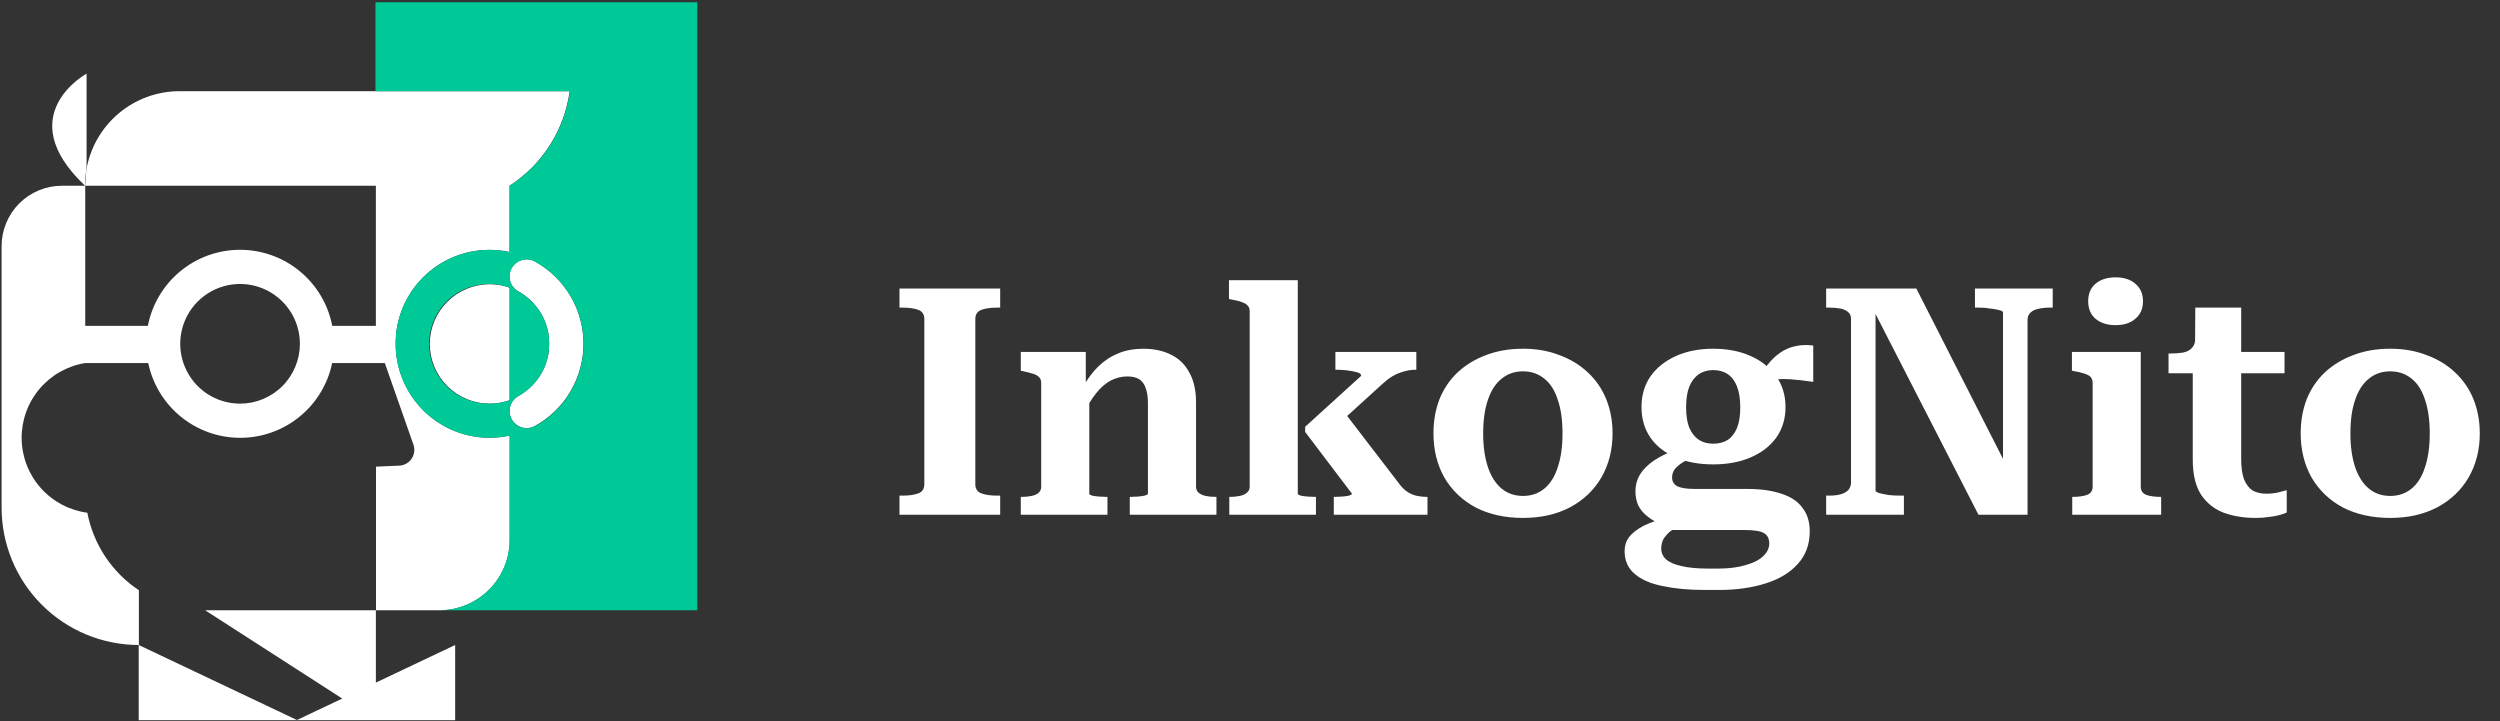
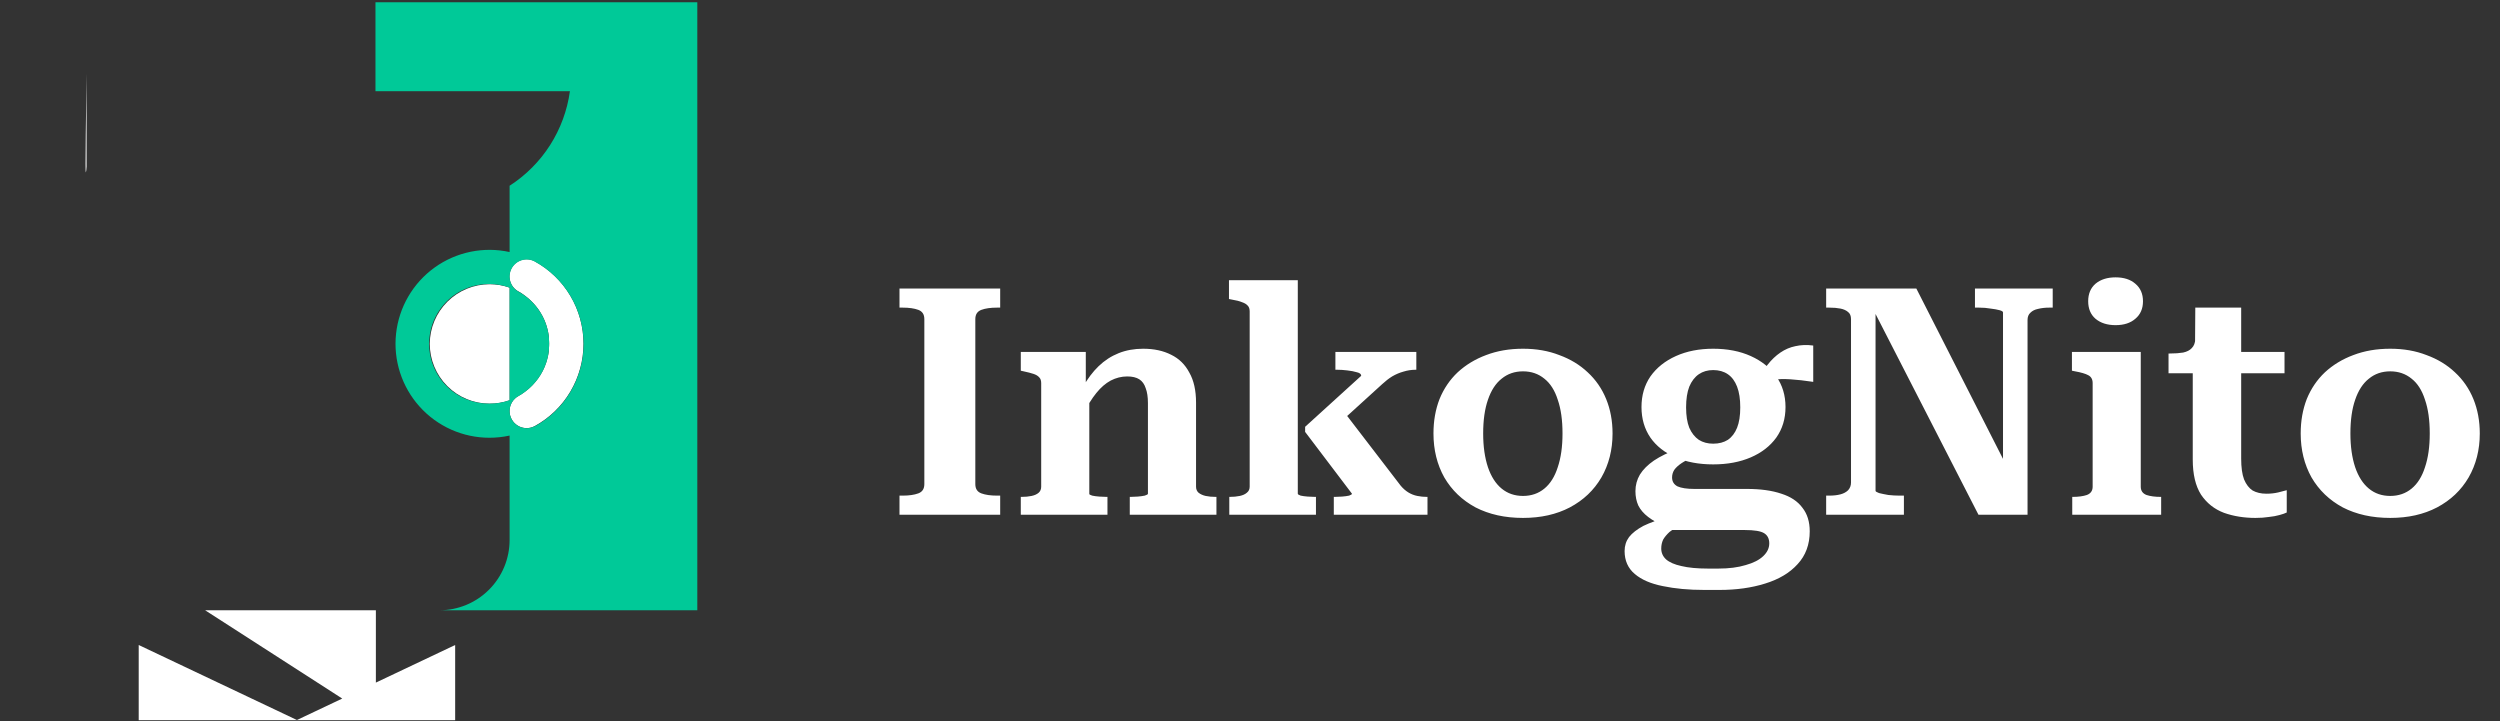
<svg xmlns="http://www.w3.org/2000/svg" width="201" height="58" viewBox="0 0 201 58" fill="none">
  <rect x="0" y="0" width="201" height="58" fill="#333333" stroke="none" />
  <path d="M34.554 27.642C34.556 28.917 35.063 30.14 35.965 31.042C36.867 31.944 38.09 32.451 39.365 32.453C39.914 32.455 40.458 32.362 40.975 32.178V23.127C40.458 22.944 39.914 22.851 39.365 22.853C38.093 22.854 36.874 23.359 35.973 24.256C35.071 25.153 34.561 26.37 34.554 27.642Z" fill="white" />
  <path d="M42.983 21.007C42.823 20.922 42.649 20.87 42.469 20.852C42.289 20.835 42.108 20.853 41.935 20.906C41.763 20.959 41.602 21.045 41.463 21.16C41.323 21.274 41.208 21.415 41.123 21.575C41.038 21.734 40.986 21.909 40.968 22.088C40.951 22.268 40.969 22.45 41.022 22.622C41.075 22.795 41.161 22.956 41.276 23.095C41.39 23.234 41.532 23.35 41.691 23.434C41.77 23.478 41.85 23.525 41.927 23.574L41.96 23.596C42.056 23.657 42.149 23.722 42.234 23.791L42.316 23.857C42.377 23.903 42.44 23.953 42.5 24.005L42.596 24.093C42.648 24.139 42.7 24.189 42.75 24.241C42.799 24.293 42.813 24.304 42.843 24.337C42.873 24.37 42.939 24.438 42.986 24.493L43.073 24.595C43.12 24.649 43.164 24.707 43.205 24.765L43.282 24.866C43.331 24.935 43.375 25.006 43.422 25.077C43.438 25.102 43.455 25.127 43.468 25.151C43.529 25.25 43.583 25.349 43.638 25.45L43.671 25.522C43.71 25.601 43.748 25.681 43.784 25.763L43.828 25.878C43.855 25.95 43.882 26.018 43.907 26.089L43.948 26.218C43.97 26.287 43.989 26.358 44.006 26.427C44.022 26.495 44.031 26.517 44.041 26.561C44.052 26.605 44.072 26.707 44.085 26.778C44.099 26.849 44.102 26.868 44.107 26.912C44.113 26.956 44.129 27.074 44.137 27.154C44.146 27.233 44.137 27.23 44.137 27.269C44.137 27.39 44.151 27.51 44.151 27.634C44.151 27.757 44.151 27.878 44.137 27.998C44.137 28.037 44.137 28.075 44.137 28.114C44.137 28.193 44.118 28.275 44.107 28.355C44.096 28.434 44.091 28.443 44.085 28.489C44.08 28.536 44.058 28.632 44.041 28.706C44.025 28.78 44.02 28.797 44.006 28.84C43.992 28.884 43.97 28.98 43.948 29.049L43.907 29.178C43.882 29.249 43.855 29.318 43.828 29.386C43.8 29.455 43.797 29.466 43.784 29.504C43.748 29.587 43.71 29.666 43.671 29.746L43.638 29.817C43.583 29.918 43.529 30.017 43.468 30.116C43.468 30.141 43.438 30.165 43.422 30.19C43.375 30.261 43.331 30.333 43.282 30.401C43.232 30.47 43.23 30.467 43.205 30.503C43.18 30.538 43.12 30.618 43.073 30.673L42.986 30.774C42.94 30.829 42.893 30.881 42.846 30.93L42.75 31.029L42.596 31.175L42.5 31.262C42.44 31.314 42.379 31.364 42.316 31.41L42.234 31.476C42.143 31.545 42.05 31.611 41.96 31.671L41.927 31.693C41.85 31.74 41.77 31.789 41.691 31.833C41.473 31.95 41.291 32.124 41.164 32.337C41.037 32.549 40.97 32.792 40.969 33.04C40.968 33.277 41.028 33.511 41.144 33.718C41.26 33.925 41.427 34.098 41.63 34.221C41.833 34.344 42.064 34.412 42.301 34.419C42.538 34.426 42.773 34.371 42.983 34.26C44.172 33.61 45.164 32.651 45.855 31.485C46.546 30.319 46.911 28.989 46.911 27.634C46.911 26.278 46.546 24.948 45.855 23.782C45.164 22.616 44.172 21.658 42.983 21.007Z" fill="white" />
-   <path d="M31.833 26.983C31.926 25.914 32.246 24.877 32.772 23.942C33.298 23.006 34.017 22.193 34.881 21.557C35.746 20.921 36.736 20.477 37.786 20.254C38.836 20.031 39.921 20.034 40.969 20.264V14.934C42.275 14.09 43.383 12.974 44.216 11.661C45.05 10.349 45.59 8.872 45.799 7.331H14.435C12.637 7.332 10.897 7.97 9.525 9.132C8.153 10.294 7.236 11.905 6.939 13.678L6.841 14.934H30.22V26.202H26.715C26.382 24.48 25.46 22.927 24.107 21.81C22.755 20.694 21.055 20.083 19.301 20.083C17.547 20.083 15.848 20.694 14.495 21.81C13.142 22.927 12.22 24.48 11.887 26.202H6.852V14.934H4.981C3.695 14.934 2.461 15.445 1.551 16.354C0.641 17.264 0.13 18.497 0.129 19.784V40.818C0.129 42.268 0.414 43.703 0.968 45.043C1.523 46.382 2.336 47.599 3.361 48.624C4.386 49.649 5.602 50.463 6.942 51.017C8.281 51.572 9.716 51.858 11.166 51.858V47.456C10.095 46.745 9.178 45.827 8.466 44.757C7.754 43.687 7.263 42.486 7.022 41.224C5.575 41.032 4.245 40.326 3.276 39.234C2.306 38.144 1.761 36.74 1.74 35.281C1.72 33.822 2.224 32.403 3.162 31.285C4.099 30.166 5.408 29.422 6.849 29.189H11.918C12.272 30.888 13.2 32.413 14.547 33.508C15.894 34.602 17.576 35.2 19.312 35.2C21.048 35.2 22.73 34.602 24.077 33.508C25.424 32.413 26.352 30.888 26.707 29.189H30.939L33.24 35.747C33.306 35.934 33.327 36.135 33.301 36.332C33.275 36.529 33.203 36.718 33.092 36.882C32.98 37.047 32.831 37.183 32.657 37.28C32.484 37.376 32.29 37.431 32.091 37.439L30.231 37.519V49.066H35.33C36.829 49.066 38.266 48.471 39.325 47.411C40.385 46.351 40.98 44.914 40.98 43.416V35.02C39.823 35.274 38.623 35.252 37.475 34.955C36.328 34.659 35.267 34.097 34.378 33.315C33.488 32.532 32.795 31.551 32.355 30.451C31.915 29.352 31.74 28.163 31.844 26.983H31.833ZM19.301 32.453C18.35 32.453 17.419 32.17 16.628 31.642C15.837 31.113 15.221 30.362 14.857 29.483C14.492 28.604 14.397 27.636 14.583 26.703C14.768 25.77 15.226 24.913 15.899 24.24C16.572 23.567 17.429 23.109 18.363 22.923C19.296 22.738 20.263 22.833 21.142 23.197C22.021 23.561 22.773 24.178 23.301 24.969C23.83 25.76 24.112 26.69 24.112 27.642C24.111 28.917 23.604 30.141 22.702 31.043C21.8 31.945 20.577 32.452 19.301 32.453Z" fill="white" />
-   <path d="M6.961 5.921C6.961 5.921 0.831 9.262 6.835 14.929C6.836 14.51 6.871 14.091 6.939 13.678L6.961 13.404V5.921Z" fill="white" />
+   <path d="M6.961 5.921C6.836 14.51 6.871 14.091 6.939 13.678L6.961 13.404V5.921Z" fill="white" />
  <path d="M27.516 56.164L23.873 57.889L11.152 51.858V57.903H23.843H23.904H30.22H36.595V51.858L30.22 54.881V49.066H16.493L27.516 56.164Z" fill="white" />
  <path d="M40.972 14.934V20.264C39.936 20.036 38.863 20.03 37.825 20.244C36.785 20.459 35.803 20.89 34.942 21.51C34.081 22.129 33.36 22.923 32.826 23.84C32.292 24.757 31.957 25.776 31.843 26.831C31.729 27.885 31.839 28.952 32.165 29.962C32.491 30.971 33.026 31.901 33.735 32.69C34.444 33.48 35.311 34.11 36.28 34.542C37.249 34.974 38.298 35.196 39.359 35.195C39.902 35.194 40.442 35.136 40.972 35.02V43.416C40.972 44.157 40.826 44.892 40.542 45.578C40.258 46.263 39.842 46.886 39.317 47.411C38.793 47.935 38.17 48.352 37.484 48.636C36.799 48.92 36.064 49.066 35.322 49.066H56.063V0.181H30.188V7.331H45.822C45.609 8.873 45.066 10.351 44.229 11.664C43.392 12.976 42.281 14.092 40.972 14.934ZM39.359 32.453C38.654 32.46 37.956 32.312 37.314 32.019C36.673 31.726 36.103 31.296 35.646 30.759C35.189 30.222 34.856 29.59 34.67 28.91C34.484 28.23 34.45 27.517 34.57 26.822C34.691 26.127 34.962 25.467 35.366 24.889C35.769 24.31 36.295 23.828 36.906 23.475C37.517 23.123 38.198 22.909 38.9 22.849C39.603 22.788 40.31 22.883 40.972 23.127V32.178C40.454 32.362 39.909 32.455 39.359 32.453ZM42.985 34.268C42.776 34.379 42.541 34.434 42.304 34.427C42.067 34.42 41.836 34.352 41.633 34.229C41.43 34.106 41.262 33.933 41.147 33.725C41.031 33.519 40.971 33.285 40.972 33.048C40.972 32.8 41.039 32.557 41.166 32.345C41.294 32.132 41.476 31.958 41.694 31.841C41.773 31.797 41.85 31.748 41.927 31.701L41.96 31.679C42.056 31.619 42.149 31.553 42.234 31.484L42.316 31.419C42.379 31.372 42.44 31.323 42.5 31.27L42.596 31.183C42.649 31.137 42.701 31.087 42.752 31.035L42.846 30.939C42.892 30.889 42.942 30.837 42.985 30.782C43.029 30.727 43.046 30.716 43.073 30.681C43.101 30.645 43.164 30.568 43.208 30.511L43.282 30.409C43.331 30.341 43.378 30.269 43.422 30.198L43.471 30.124C43.529 30.025 43.586 29.926 43.638 29.825L43.671 29.754C43.709 29.674 43.748 29.595 43.784 29.512C43.8 29.474 43.814 29.436 43.83 29.394C43.847 29.353 43.882 29.257 43.907 29.186L43.948 29.057C43.97 28.988 43.989 28.917 44.008 28.849L44.041 28.711C44.058 28.64 44.072 28.569 44.085 28.497C44.099 28.426 44.102 28.407 44.107 28.363C44.113 28.319 44.129 28.201 44.137 28.122C44.137 28.083 44.137 28.045 44.137 28.006C44.137 27.886 44.154 27.765 44.154 27.642C44.154 27.518 44.154 27.398 44.137 27.277C44.137 27.238 44.137 27.2 44.137 27.162C44.137 27.123 44.121 27 44.107 26.92C44.093 26.841 44.093 26.832 44.085 26.786C44.077 26.739 44.058 26.643 44.041 26.569L44.008 26.435C43.989 26.363 43.97 26.295 43.948 26.226L43.907 26.098C43.882 26.026 43.858 25.958 43.83 25.886L43.784 25.771C43.748 25.689 43.709 25.609 43.671 25.53L43.638 25.458C43.586 25.357 43.529 25.258 43.471 25.159L43.422 25.085C43.378 25.014 43.331 24.943 43.282 24.874L43.208 24.773C43.164 24.715 43.12 24.657 43.073 24.603C43.027 24.548 43.016 24.534 42.985 24.501C42.955 24.468 42.892 24.394 42.846 24.345L42.752 24.249C42.699 24.198 42.647 24.148 42.596 24.101L42.508 24.024C42.448 23.972 42.388 23.922 42.324 23.876L42.242 23.81C42.152 23.741 42.058 23.676 41.968 23.615L41.935 23.593C41.858 23.544 41.781 23.497 41.702 23.453C41.38 23.282 41.139 22.99 41.033 22.641C40.926 22.292 40.963 21.916 41.134 21.594C41.305 21.272 41.597 21.031 41.946 20.925C42.295 20.818 42.672 20.855 42.994 21.026C44.183 21.677 45.175 22.635 45.866 23.801C46.557 24.967 46.922 26.297 46.922 27.653C46.922 29.008 46.557 30.338 45.866 31.504C45.175 32.67 44.183 33.629 42.994 34.279L42.985 34.268Z" fill="url(#paint0_linear_1_1099)" />
  <path d="M74.317 38.925V25.655C74.317 25.279 74.155 25.032 73.831 24.912C73.506 24.793 73.088 24.733 72.575 24.733H72.319V23.196H80.415V24.733H80.159C79.646 24.733 79.228 24.793 78.903 24.912C78.579 25.032 78.416 25.279 78.416 25.655V38.925C78.416 39.301 78.579 39.549 78.903 39.668C79.228 39.788 79.646 39.848 80.159 39.848H80.415V41.385H72.319V39.848H72.575C73.088 39.848 73.506 39.788 73.831 39.668C74.155 39.549 74.317 39.301 74.317 38.925ZM82.072 41.385V39.95H82.123C82.431 39.95 82.704 39.925 82.943 39.873C83.182 39.822 83.37 39.737 83.507 39.617C83.643 39.498 83.712 39.335 83.712 39.13V30.804C83.712 30.599 83.66 30.446 83.558 30.343C83.456 30.224 83.302 30.13 83.097 30.061C82.892 29.993 82.627 29.925 82.303 29.856L82.072 29.805V28.294H87.298V31.086L87.58 31.189V39.72C87.58 39.754 87.657 39.796 87.811 39.848C87.964 39.882 88.152 39.907 88.374 39.925C88.596 39.942 88.793 39.95 88.963 39.95H89.04V41.385H82.072ZM97.802 41.385H90.834V39.95H90.885C91.056 39.95 91.252 39.942 91.474 39.925C91.696 39.907 91.884 39.882 92.038 39.848C92.209 39.796 92.294 39.745 92.294 39.694V32.418C92.294 31.923 92.234 31.522 92.115 31.214C92.012 30.89 91.841 30.651 91.602 30.497C91.363 30.343 91.039 30.266 90.629 30.266C90.168 30.266 89.724 30.377 89.296 30.599C88.887 30.821 88.502 31.154 88.144 31.599C87.785 32.042 87.435 32.606 87.093 33.289L87.068 31.112C87.444 30.446 87.862 29.891 88.323 29.447C88.801 28.985 89.339 28.635 89.937 28.396C90.535 28.157 91.192 28.038 91.91 28.038C92.781 28.038 93.532 28.2 94.164 28.524C94.796 28.832 95.283 29.31 95.624 29.959C95.983 30.591 96.162 31.393 96.162 32.367V39.13C96.162 39.335 96.231 39.498 96.367 39.617C96.521 39.737 96.709 39.822 96.931 39.873C97.17 39.925 97.443 39.95 97.751 39.95H97.802V41.385ZM114.77 41.385H107.238V39.95H107.315C107.485 39.95 107.682 39.942 107.904 39.925C108.126 39.907 108.314 39.882 108.467 39.848C108.621 39.796 108.698 39.745 108.698 39.694L104.932 34.724V34.314L109.441 30.215C109.441 30.078 109.33 29.985 109.108 29.933C108.886 29.865 108.621 29.814 108.314 29.78C108.023 29.745 107.759 29.728 107.52 29.728H107.366V28.294H113.873V29.728H113.822C113.48 29.728 113.147 29.78 112.823 29.882C112.515 29.967 112.216 30.096 111.926 30.266C111.653 30.437 111.388 30.642 111.132 30.881L107.161 34.493L107.801 32.777L112.618 39.053C112.806 39.276 113.01 39.455 113.232 39.592C113.455 39.728 113.694 39.822 113.95 39.873C114.206 39.925 114.462 39.95 114.718 39.95H114.77V41.385ZM104.343 22.529V39.694C104.343 39.745 104.42 39.796 104.573 39.848C104.727 39.882 104.915 39.907 105.137 39.925C105.359 39.942 105.555 39.95 105.726 39.95H105.803V41.385H98.835V39.95H98.861C99.168 39.95 99.441 39.925 99.68 39.873C99.919 39.822 100.107 39.737 100.244 39.617C100.398 39.498 100.474 39.335 100.474 39.13V25.04C100.474 24.835 100.423 24.681 100.321 24.579C100.218 24.459 100.065 24.366 99.86 24.297C99.655 24.212 99.39 24.143 99.065 24.092L98.809 24.041V22.529H104.343ZM129.649 34.852C129.649 36.167 129.35 37.346 128.752 38.387C128.154 39.412 127.309 40.215 126.216 40.795C125.14 41.359 123.884 41.641 122.45 41.641C120.998 41.641 119.726 41.359 118.633 40.795C117.557 40.215 116.72 39.412 116.122 38.387C115.541 37.346 115.251 36.167 115.251 34.852C115.251 33.844 115.413 32.922 115.738 32.085C116.079 31.248 116.566 30.531 117.198 29.933C117.847 29.335 118.607 28.874 119.478 28.55C120.366 28.208 121.357 28.038 122.45 28.038C123.526 28.038 124.499 28.208 125.37 28.55C126.258 28.874 127.018 29.335 127.65 29.933C128.299 30.531 128.795 31.248 129.136 32.085C129.478 32.922 129.649 33.844 129.649 34.852ZM119.247 34.852C119.247 35.894 119.376 36.799 119.632 37.568C119.888 38.319 120.255 38.891 120.733 39.284C121.212 39.677 121.784 39.873 122.45 39.873C123.116 39.873 123.688 39.677 124.166 39.284C124.644 38.891 125.003 38.319 125.242 37.568C125.498 36.816 125.626 35.911 125.626 34.852C125.626 33.776 125.498 32.871 125.242 32.136C125.003 31.385 124.644 30.821 124.166 30.446C123.688 30.053 123.116 29.856 122.45 29.856C121.784 29.856 121.212 30.053 120.733 30.446C120.255 30.821 119.888 31.385 119.632 32.136C119.376 32.871 119.247 33.776 119.247 34.852ZM145.784 30.702C145.101 30.599 144.495 30.531 143.965 30.497C143.453 30.463 143.009 30.471 142.633 30.523C142.257 30.574 141.95 30.693 141.711 30.881L141.25 30.651C141.523 30.138 141.813 29.694 142.121 29.318C142.428 28.926 142.77 28.601 143.145 28.345C143.521 28.089 143.922 27.918 144.349 27.832C144.793 27.73 145.272 27.713 145.784 27.781V30.702ZM137.74 37.337C136.596 37.337 135.588 37.149 134.717 36.773C133.846 36.398 133.171 35.868 132.693 35.185C132.215 34.485 131.976 33.665 131.976 32.726C131.976 31.786 132.215 30.967 132.693 30.266C133.188 29.566 133.871 29.02 134.742 28.627C135.613 28.234 136.613 28.038 137.74 28.038C138.884 28.038 139.892 28.234 140.763 28.627C141.634 29.02 142.317 29.566 142.812 30.266C143.308 30.967 143.555 31.786 143.555 32.726C143.555 33.665 143.308 34.485 142.812 35.185C142.317 35.868 141.634 36.398 140.763 36.773C139.892 37.149 138.884 37.337 137.74 37.337ZM137.74 35.672C138.201 35.672 138.594 35.569 138.918 35.364C139.243 35.142 139.49 34.818 139.661 34.391C139.832 33.964 139.917 33.417 139.917 32.751C139.917 32.085 139.832 31.53 139.661 31.086C139.49 30.642 139.243 30.309 138.918 30.087C138.594 29.865 138.201 29.754 137.74 29.754C137.296 29.754 136.912 29.865 136.587 30.087C136.262 30.309 136.006 30.642 135.818 31.086C135.648 31.53 135.562 32.085 135.562 32.751C135.562 33.417 135.648 33.964 135.818 34.391C136.006 34.818 136.262 35.142 136.587 35.364C136.912 35.569 137.296 35.672 137.74 35.672ZM137.023 47.431C135.776 47.431 134.666 47.328 133.692 47.123C132.736 46.935 131.984 46.611 131.438 46.15C130.891 45.689 130.618 45.074 130.618 44.305C130.618 43.878 130.737 43.503 130.977 43.178C131.233 42.854 131.617 42.555 132.129 42.281C132.659 42.025 133.342 41.778 134.179 41.538L135.152 42.256C134.777 42.41 134.469 42.58 134.23 42.768C134.008 42.973 133.837 43.178 133.718 43.383C133.615 43.605 133.564 43.844 133.564 44.1C133.564 44.442 133.692 44.732 133.948 44.971C134.222 45.211 134.631 45.39 135.178 45.509C135.742 45.646 136.459 45.714 137.33 45.714H138.15C139.004 45.714 139.738 45.62 140.353 45.432C140.968 45.262 141.437 45.023 141.762 44.715C142.086 44.408 142.249 44.066 142.249 43.69C142.249 43.315 142.112 43.041 141.839 42.871C141.566 42.7 141.045 42.614 140.276 42.614H134L133.897 42.358C133.333 42.102 132.872 41.837 132.514 41.564C132.155 41.291 131.89 40.983 131.719 40.642C131.566 40.3 131.489 39.916 131.489 39.489C131.489 39.011 131.608 38.567 131.848 38.157C132.104 37.747 132.479 37.371 132.975 37.03C133.487 36.688 134.119 36.381 134.871 36.107L136.126 36.773C135.767 36.91 135.46 37.064 135.204 37.235C134.947 37.405 134.751 37.585 134.614 37.773C134.495 37.96 134.435 38.165 134.435 38.387C134.435 38.712 134.58 38.951 134.871 39.105C135.178 39.241 135.631 39.31 136.228 39.31H140.455C141.548 39.31 142.471 39.438 143.222 39.694C143.974 39.933 144.537 40.309 144.913 40.821C145.306 41.316 145.502 41.948 145.502 42.717C145.502 43.776 145.178 44.655 144.529 45.356C143.897 46.056 143.026 46.577 141.916 46.918C140.823 47.26 139.601 47.431 138.252 47.431H137.023ZM146.823 41.385V39.848H147.079C147.421 39.848 147.72 39.813 147.976 39.745C148.232 39.677 148.437 39.566 148.591 39.412C148.745 39.241 148.821 39.036 148.821 38.797V25.655C148.821 25.399 148.745 25.211 148.591 25.091C148.437 24.955 148.232 24.861 147.976 24.81C147.72 24.758 147.421 24.733 147.079 24.733H146.823V23.196H154.073L161.58 37.952L161.042 37.773V25.117C161.042 25.049 160.948 24.989 160.76 24.938C160.572 24.886 160.333 24.844 160.042 24.81C159.752 24.758 159.445 24.733 159.12 24.733H158.787V23.196H165.038V24.733H164.756C164.432 24.733 164.133 24.767 163.86 24.835C163.603 24.886 163.398 24.989 163.245 25.143C163.091 25.279 163.014 25.476 163.014 25.732V41.385H159.069L150.256 24.195L150.794 24.297V39.463C150.794 39.515 150.888 39.574 151.076 39.643C151.281 39.694 151.528 39.745 151.819 39.796C152.126 39.831 152.425 39.848 152.715 39.848H153.074V41.385H146.823ZM170.093 26.142C169.427 26.142 168.889 25.971 168.479 25.629C168.086 25.288 167.89 24.818 167.89 24.22C167.89 23.623 168.086 23.153 168.479 22.811C168.889 22.47 169.427 22.299 170.093 22.299C170.759 22.299 171.289 22.47 171.681 22.811C172.091 23.153 172.296 23.623 172.296 24.22C172.296 24.818 172.091 25.288 171.681 25.629C171.289 25.971 170.759 26.142 170.093 26.142ZM172.117 28.294V39.13C172.117 39.455 172.271 39.677 172.578 39.796C172.885 39.899 173.27 39.95 173.731 39.95H173.757V41.385H166.609V39.95H166.635C167.096 39.95 167.48 39.899 167.787 39.796C168.095 39.677 168.249 39.455 168.249 39.13V30.804C168.249 30.497 168.129 30.283 167.89 30.164C167.668 30.044 167.318 29.942 166.84 29.856L166.583 29.805V28.294H172.117ZM174.35 30.01V28.422H174.452C174.862 28.422 175.221 28.396 175.528 28.345C175.835 28.277 176.066 28.157 176.22 27.986C176.391 27.816 176.484 27.576 176.502 27.269L178.807 28.294H183.675V30.01H174.35ZM180.191 36.876C180.191 37.576 180.267 38.131 180.421 38.541C180.592 38.951 180.823 39.25 181.113 39.438C181.42 39.608 181.787 39.694 182.214 39.694C182.556 39.694 182.872 39.66 183.162 39.592C183.453 39.523 183.683 39.463 183.854 39.412V41.205C183.717 41.274 183.521 41.342 183.265 41.41C183.026 41.479 182.744 41.53 182.419 41.564C182.095 41.615 181.736 41.641 181.343 41.641C180.421 41.641 179.576 41.504 178.807 41.231C178.039 40.941 177.424 40.454 176.963 39.771C176.519 39.071 176.297 38.131 176.297 36.953V28.755L176.476 28.576L176.502 24.733H180.191V36.876ZM199.374 34.852C199.374 36.167 199.075 37.346 198.477 38.387C197.88 39.412 197.034 40.215 195.941 40.795C194.865 41.359 193.61 41.641 192.175 41.641C190.724 41.641 189.451 41.359 188.358 40.795C187.282 40.215 186.445 39.412 185.847 38.387C185.267 37.346 184.976 36.167 184.976 34.852C184.976 33.844 185.139 32.922 185.463 32.085C185.805 31.248 186.292 30.531 186.923 29.933C187.572 29.335 188.332 28.874 189.204 28.55C190.092 28.208 191.082 28.038 192.175 28.038C193.251 28.038 194.225 28.208 195.096 28.55C195.984 28.874 196.744 29.335 197.376 29.933C198.025 30.531 198.52 31.248 198.862 32.085C199.203 32.922 199.374 33.844 199.374 34.852ZM188.973 34.852C188.973 35.894 189.101 36.799 189.357 37.568C189.613 38.319 189.981 38.891 190.459 39.284C190.937 39.677 191.509 39.873 192.175 39.873C192.841 39.873 193.413 39.677 193.892 39.284C194.37 38.891 194.729 38.319 194.968 37.568C195.224 36.816 195.352 35.911 195.352 34.852C195.352 33.776 195.224 32.871 194.968 32.136C194.729 31.385 194.37 30.821 193.892 30.446C193.413 30.053 192.841 29.856 192.175 29.856C191.509 29.856 190.937 30.053 190.459 30.446C189.981 30.821 189.613 31.385 189.357 32.136C189.101 32.871 188.973 33.776 188.973 34.852Z" fill="white" />
  <defs>
    <linearGradient id="paint0_linear_1_1099" x1="30.188" y1="24.622" x2="56.063" y2="24.622" gradientUnits="userSpaceOnUse">
      <stop stop-color="#00C998" />
      <stop offset="0.8" stop-color="#00C998" />
    </linearGradient>
  </defs>
</svg>